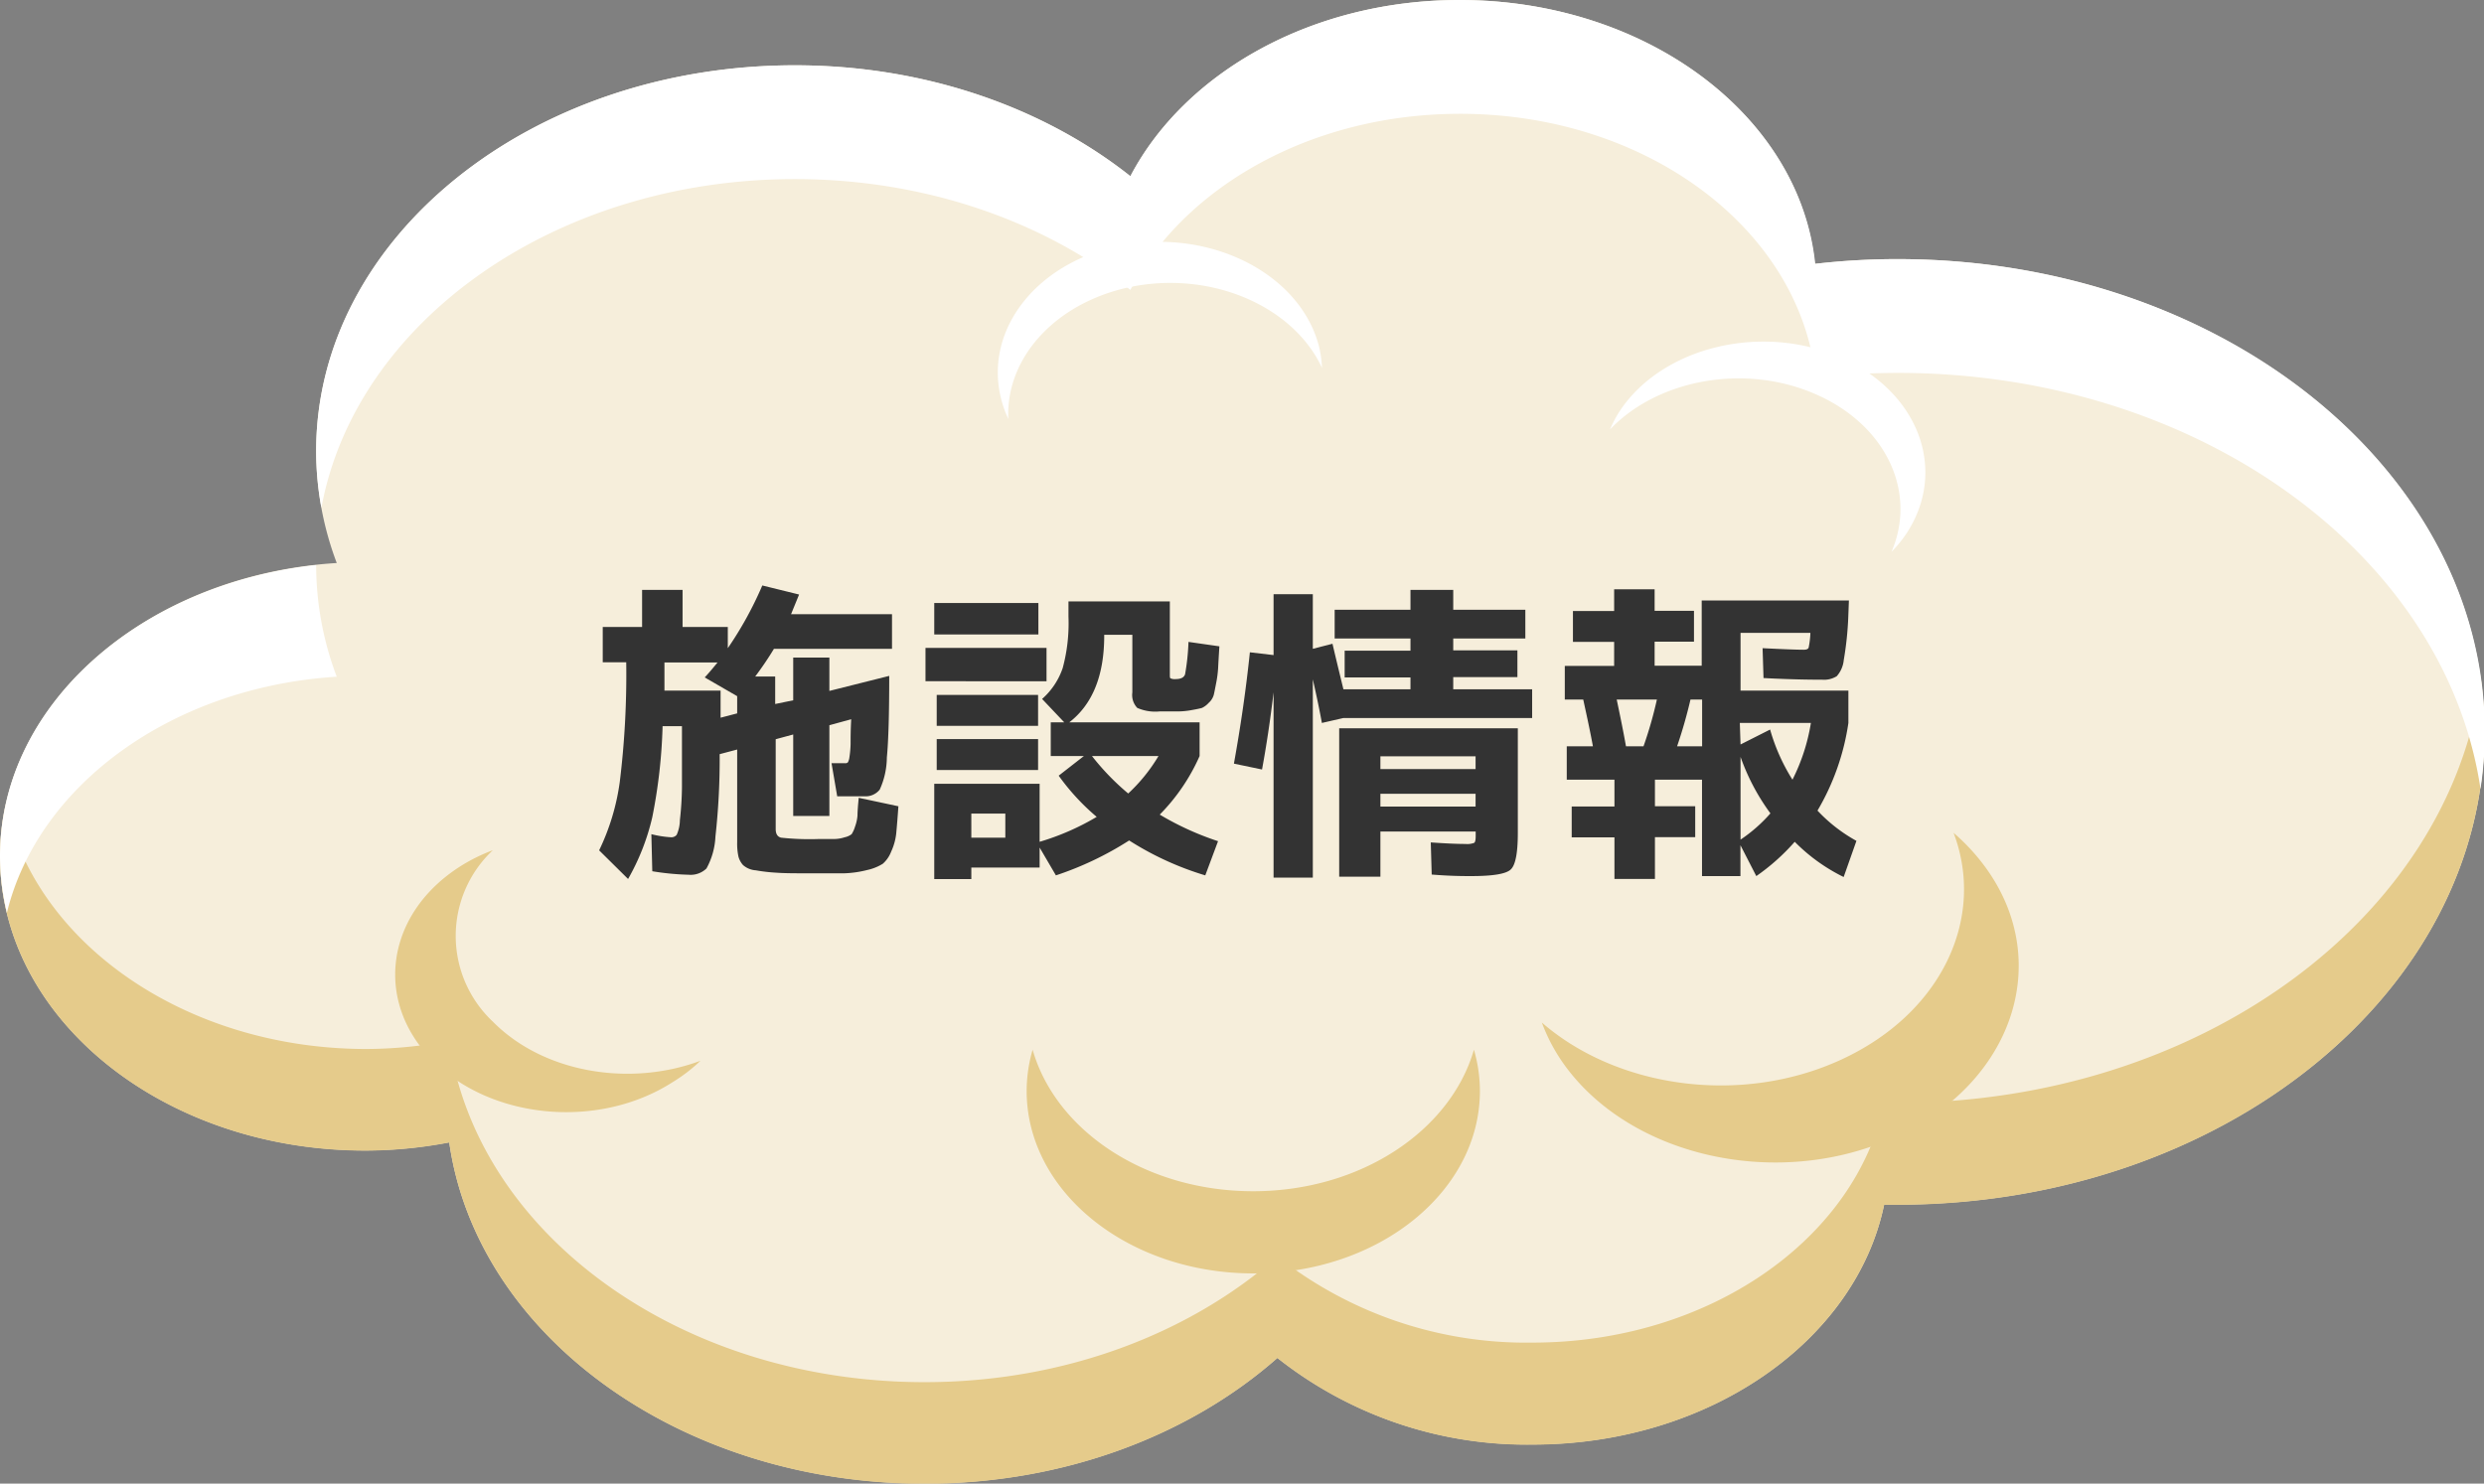
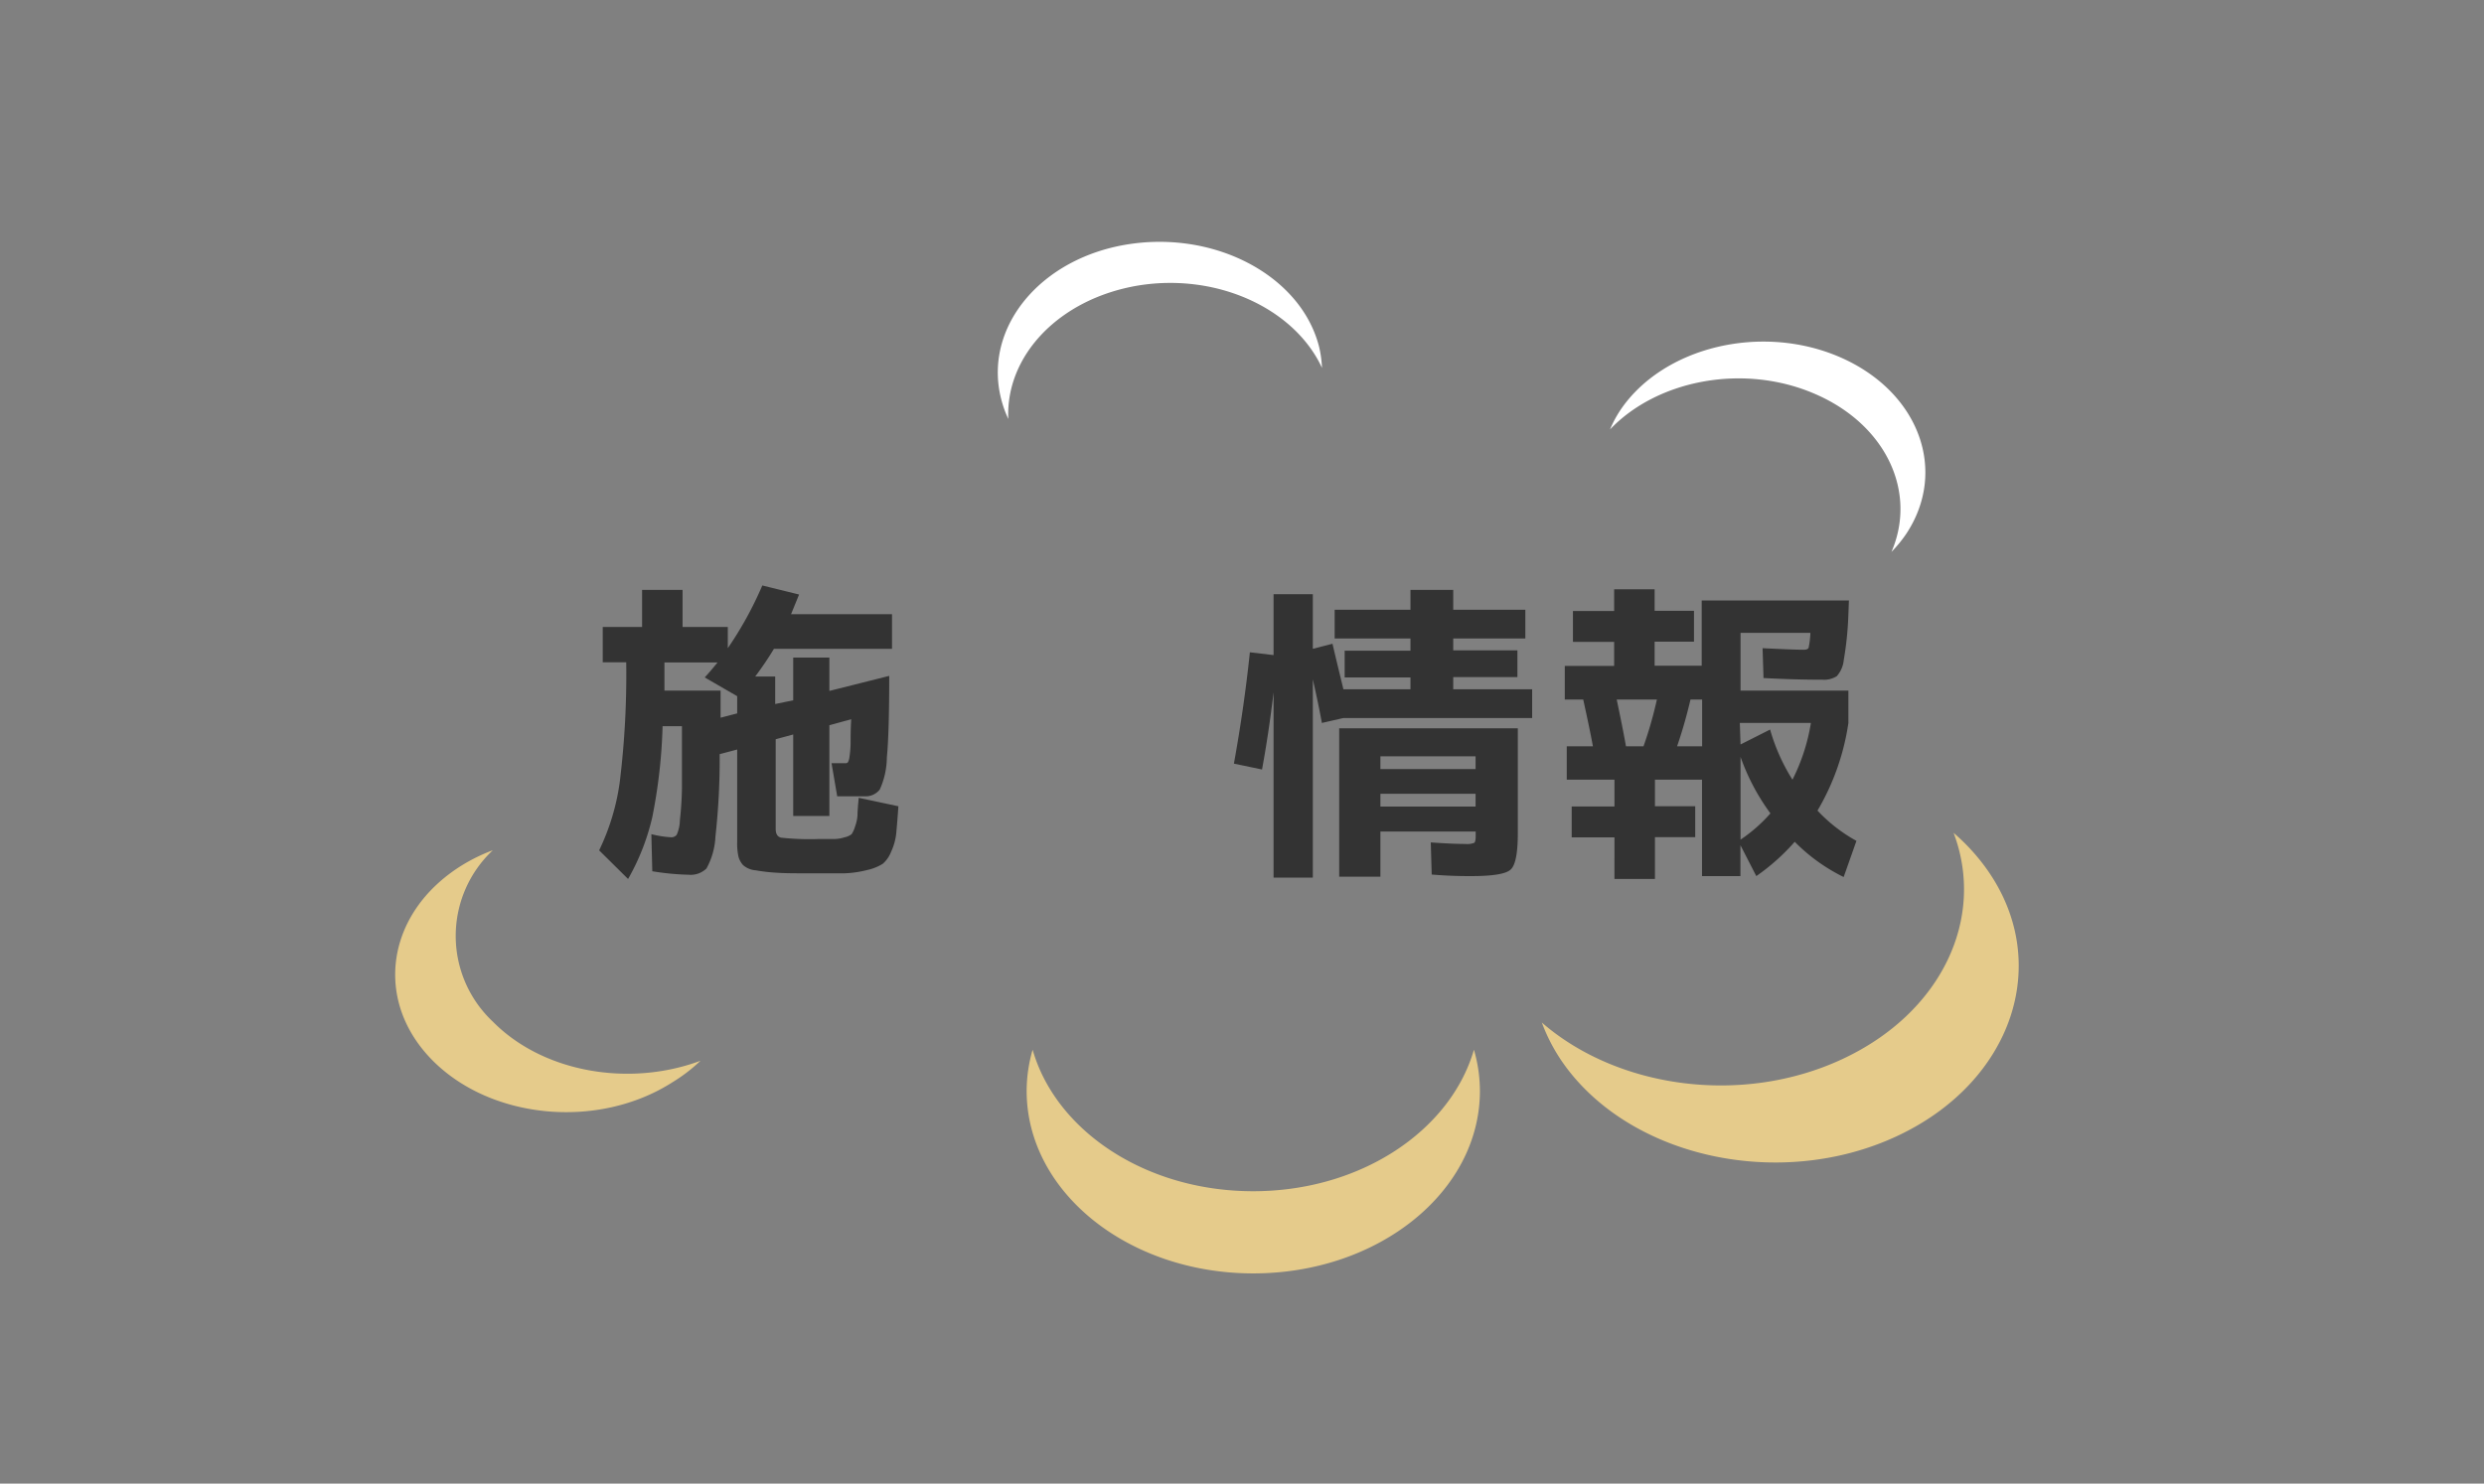
<svg xmlns="http://www.w3.org/2000/svg" viewBox="0 0 241.13 144.06">
  <rect x="0" y="0" width="241.13" height="144.06" fill="#808080" stroke="none" />
  <defs>
    <style>
      .cls-1 {
        fill: #f6eedb;
      }

      .cls-2 {
        fill: #e5cb8b;
      }

      .cls-3 {
        fill: #fff;
      }

      .cls-4 {
        fill: #333;
      }
    </style>
  </defs>
  <g id="レイヤー_2" data-name="レイヤー 2">
    <g id="レイヤー_1-2" data-name="レイヤー 1">
      <g>
-         <path class="cls-1" d="M184.17,25.16a69.65,69.65,0,0,0-8,.46C174.73,11.28,159.85,0,141.68,0,127.31,0,115,7.06,109.73,17.11,101.34,10.46,89.85,6.34,77.16,6.34c-25.67,0-46.47,16.77-46.47,37.46a30.86,30.86,0,0,0,2,10.87C14.41,55.81,0,68.1,0,83.13c0,15.79,15.87,28.58,35.45,28.58a43.51,43.51,0,0,0,8.16-.79c2.66,18.65,22.29,33.14,46.14,33.14,13.57,0,25.76-4.72,34.25-12.21a39,39,0,0,0,24.76,8.41c17.17,0,31.39-10.08,34.14-23.29l1.27,0c31.46,0,57-20.56,57-45.92S215.63,25.16,184.17,25.16Z" />
-         <path class="cls-2" d="M184.17,107.09l-1.27,0c-2.75,13.21-17,23.28-34.14,23.28A39,39,0,0,1,124,122c-8.49,7.48-20.68,12.21-34.25,12.21-23.85,0-43.48-14.49-46.14-33.14a43.51,43.51,0,0,1-8.16.79C18,101.81,3.46,91.59.56,78.15a23.53,23.53,0,0,0-.56,5c0,15.79,15.87,28.58,35.45,28.58a43.51,43.51,0,0,0,8.16-.79c2.66,18.65,22.29,33.14,46.14,33.14,13.57,0,25.76-4.72,34.25-12.21a39,39,0,0,0,24.76,8.41c17.17,0,31.39-10.08,34.14-23.29l1.27,0c31.46,0,57-20.56,57-45.92a38.58,38.58,0,0,0-.33-5C237.73,89.16,213.55,107.09,184.17,107.09Z" />
        <g>
-           <path class="cls-3" d="M77.16,17.39c12.69,0,24.18,4.11,32.57,10.76,5.25-10,17.58-17.1,32-17.1,18.17,0,33,11.27,34.52,25.61a72,72,0,0,1,8-.45c29.14,0,53.15,17.64,56.54,40.39a37.36,37.36,0,0,0,.42-5.52c0-25.36-25.5-45.92-57-45.92a69.65,69.65,0,0,0-8,.46C174.73,11.28,159.85,0,141.68,0,127.31,0,115,7.06,109.73,17.11,101.34,10.46,89.85,6.34,77.16,6.34c-25.67,0-46.47,16.77-46.47,37.46a30.53,30.53,0,0,0,.51,5.51C34.52,31.25,53.83,17.39,77.16,17.39Z" />
-           <path class="cls-3" d="M32.69,65.71a30.69,30.69,0,0,1-2-10.84C13.37,56.75,0,68.66,0,83.13a23.33,23.33,0,0,0,.67,5.5C3.7,76.22,16.72,66.71,32.69,65.71Z" />
-         </g>
+           </g>
        <path class="cls-2" d="M47.84,99.2a11.41,11.41,0,0,1,0-16.64,17,17,0,0,0-3.2,1.59c-7.17,4.59-8.38,13-2.69,18.78s16.13,6.76,23.31,2.17A15.78,15.78,0,0,0,68,103C61.13,105.57,52.74,104.17,47.84,99.2Z" />
        <path class="cls-2" d="M121.65,115.67c-10.44,0-19.16-5.87-21.41-13.74a14.42,14.42,0,0,0-.58,4c0,9.79,9.84,17.72,22,17.72s22-7.93,22-17.72a14.42,14.42,0,0,0-.58-4C140.8,109.8,132.08,115.67,121.65,115.67Z" />
        <path class="cls-2" d="M178.78,102.87c-9.74,4.51-21.79,2.79-29.11-3.58a17.31,17.31,0,0,0,2.11,4c6.5,9.14,21,12.3,32.3,7.06s15.25-16.91,8.75-26a19.86,19.86,0,0,0-3.19-3.48C192.77,89.12,188.52,98.36,178.78,102.87Z" />
        <path class="cls-3" d="M110.51,27.72c7.69-1.24,15.17,2.27,17.82,8a10.88,10.88,0,0,0-.27-2c-1.71-6.88-10-11.34-18.54-10S95.46,31.8,97.17,38.68a10.79,10.79,0,0,0,.71,2C97.6,34.52,102.83,29,110.51,27.72Z" />
        <path class="cls-3" d="M176.23,38.27c6.9,3,9.88,9.54,7.38,15.32a12.65,12.65,0,0,0,1.4-1.7c4.13-6.17,1.27-13.87-6.38-17.2s-17.21-1-21.34,5.14a11.3,11.3,0,0,0-1,1.87C160.91,36.85,169.34,35.26,176.23,38.27Z" />
      </g>
      <g>
        <path class="cls-4" d="M66.26,60.88h4.39v2.06A35.24,35.24,0,0,0,74,56.85l3.57.88-.78,1.91h9.8V63H75.13a32.1,32.1,0,0,1-1.82,2.69h1.94v2.67L77,68V63.85h3.51v3.24l5.81-1.46c0,3.64-.07,6.27-.23,7.92a7.7,7.7,0,0,1-.69,3.12,1.75,1.75,0,0,1-1.5.65c-1.07,0-1.95,0-2.63,0l-.55-3.21h.59l.46,0,.28,0a.33.33,0,0,0,.26-.09,1.4,1.4,0,0,0,.15-.52,9.6,9.6,0,0,0,.11-1.27c0-.56,0-1.36.06-2.39l-2.12.58v8.81H77V71.32l-1.7.46V80.5c0,.48.18.76.53.84a25.7,25.7,0,0,0,3.65.13H81a3.44,3.44,0,0,0,1-.17,1.67,1.67,0,0,0,.67-.3,2.88,2.88,0,0,0,.33-.73,4,4,0,0,0,.24-1.09q0-.5.12-1.71l3.85.82c-.08,1.15-.15,2-.21,2.63a5.57,5.57,0,0,1-.49,1.77,3,3,0,0,1-.81,1.18,4.77,4.77,0,0,1-1.52.61,10.34,10.34,0,0,1-2.22.32c-.76,0-1.85,0-3.29,0s-2.51,0-3.3-.06a16.63,16.63,0,0,1-2-.23A2.07,2.07,0,0,1,72.13,84a2,2,0,0,1-.45-.84,6,6,0,0,1-.12-1.38v-9l-1.7.45a68,68,0,0,1-.41,8,7.1,7.1,0,0,1-.87,3.1,2.2,2.2,0,0,1-1.71.61,25.65,25.65,0,0,1-3.55-.34l-.09-3.6a10.09,10.09,0,0,0,1.91.3.66.66,0,0,0,.55-.24A3.66,3.66,0,0,0,66,79.63a31.72,31.72,0,0,0,.2-3.17c0-1.41,0-3.39,0-5.95H64.32a52,52,0,0,1-1,8.84,22.14,22.14,0,0,1-2.35,6l-2.81-2.78a22.1,22.1,0,0,0,2-6.62,85.47,85.47,0,0,0,.63-11.64H58.51V60.88h3.82v-3.6h3.93Zm5.3,8.39V67.6l-3.15-1.82c.28-.3.7-.78,1.24-1.45H64.5q0,1.85,0,2.73h5.45c0,.3,0,.75,0,1.34s0,1,0,1.29Z" />
-         <path class="cls-4" d="M89.84,66.15V62.91h11.75v3.24ZM102,73.41V70.14h1.31l-2.15-2.27a7,7,0,0,0,2-3,16.65,16.65,0,0,0,.56-5V58.4h9.84v7.05c0,.24,0,.38.07.42a1,1,0,0,0,.5.07c.51,0,.81-.16.91-.47a22.08,22.08,0,0,0,.33-3.14l3,.43q-.09,1.4-.12,2.07a10.74,10.74,0,0,1-.2,1.53c-.11.56-.19,1-.24,1.16a1.63,1.63,0,0,1-.48.73,2.06,2.06,0,0,1-.65.49c-.17.05-.49.12-1,.21a7.32,7.32,0,0,1-1.31.13h-1.79a4.37,4.37,0,0,1-2.18-.34,1.81,1.81,0,0,1-.48-1.5v-5.6h-2.73v.09c0,3.85-1.13,6.66-3.39,8.41h12.65v3.27h0a19,19,0,0,1-3.87,5.69,28.12,28.12,0,0,0,5.66,2.58L117,85a29.52,29.52,0,0,1-7.39-3.39A31.5,31.5,0,0,1,102.5,85l-1.58-2.7v1.94H94.29v1.12h-3.6V76.11h10.23v5.63a24.34,24.34,0,0,0,5.54-2.42,22,22,0,0,1-3.69-4l2.45-1.91ZM90.69,61.61V58.55H100.8v3.06Zm.24,8.87v-3h9.84v3Zm0,4.29v-3h9.84v3Zm3.36,6.57h3.3V79h-3.3Zm15.23-4.29a16.43,16.43,0,0,0,2.94-3.64H106A23.84,23.84,0,0,0,109.52,77.05Z" />
        <path class="cls-4" d="M141.07,66.93h7.66v2.79H130.41l-2.09.48c-.18-1-.47-2.44-.88-4.23V85.22h-3.81v-18c-.32,2.72-.7,5.22-1.12,7.5l-2.73-.57q1-5.53,1.55-10.81l2.3.27V57.7h3.81V63l1.91-.49c.14.61.49,2.08,1.06,4.42h6.51V65.78h-6.39v-2.6h6.39V62h-7.36V59.21h7.36V57.28h4.15v1.93h7V62h-7v1.15h6.23v2.6h-6.23Zm1.75,18.14c-.72,0-2,0-3.84-.15l-.09-3.12q2.12.15,3.36.15a1.91,1.91,0,0,0,.86-.11c.09-.07.14-.28.14-.65v-.45H134v4.39h-4V70.72h17.34V80.89q0,2.91-.69,3.54C146.2,84.86,144.92,85.07,142.82,85.07ZM134,74.68h9.24V73.44H134Zm0,2.4v1.24h9.24V77.08Z" />
        <path class="cls-4" d="M176.88,66c-.75,0-2.64,0-5.69-.16l-.09-2.9c2,.1,3.28.15,4,.15.27,0,.42-.07.47-.2a8.47,8.47,0,0,0,.17-1.44h-6.78v5.61h10.47V70.2a23.39,23.39,0,0,1-3,8.51,15.28,15.28,0,0,0,3.78,2.94l-1.24,3.51a17.52,17.52,0,0,1-4.75-3.42,20.63,20.63,0,0,1-3.73,3.33l-1.54-3v3h-3.73V75.71h-4.57v2.58h3.91v3h-3.91v4.06h-3.93V81.31h-4.15v-3h4.15V75.71h-4.63V72.47h2.54c-.22-1.21-.54-2.72-.94-4.54H151.9V64.66h4.79V62.33h-4v-3h4V57.22h3.93v2.09h3.82v3h-3.82v2.33h4.57V58.31h14.29l-.06,1.57a32,32,0,0,1-.44,4.21,2.77,2.77,0,0,1-.68,1.57A2.33,2.33,0,0,1,176.88,66Zm-19,6.47h1.66a38.94,38.94,0,0,0,1.3-4.54h-3.9C157.26,69.45,157.58,71,157.84,72.47Zm7.35,0V67.93H164.1a46.93,46.93,0,0,1-1.3,4.54Zm3.73-.18,2.87-1.45A18.68,18.68,0,0,0,174,75.71a18.77,18.77,0,0,0,1.79-5.51h-6.9Zm0,1.09v8.15a14.76,14.76,0,0,0,2.9-2.55A21.06,21.06,0,0,1,168.92,73.38Z" />
      </g>
    </g>
  </g>
</svg>